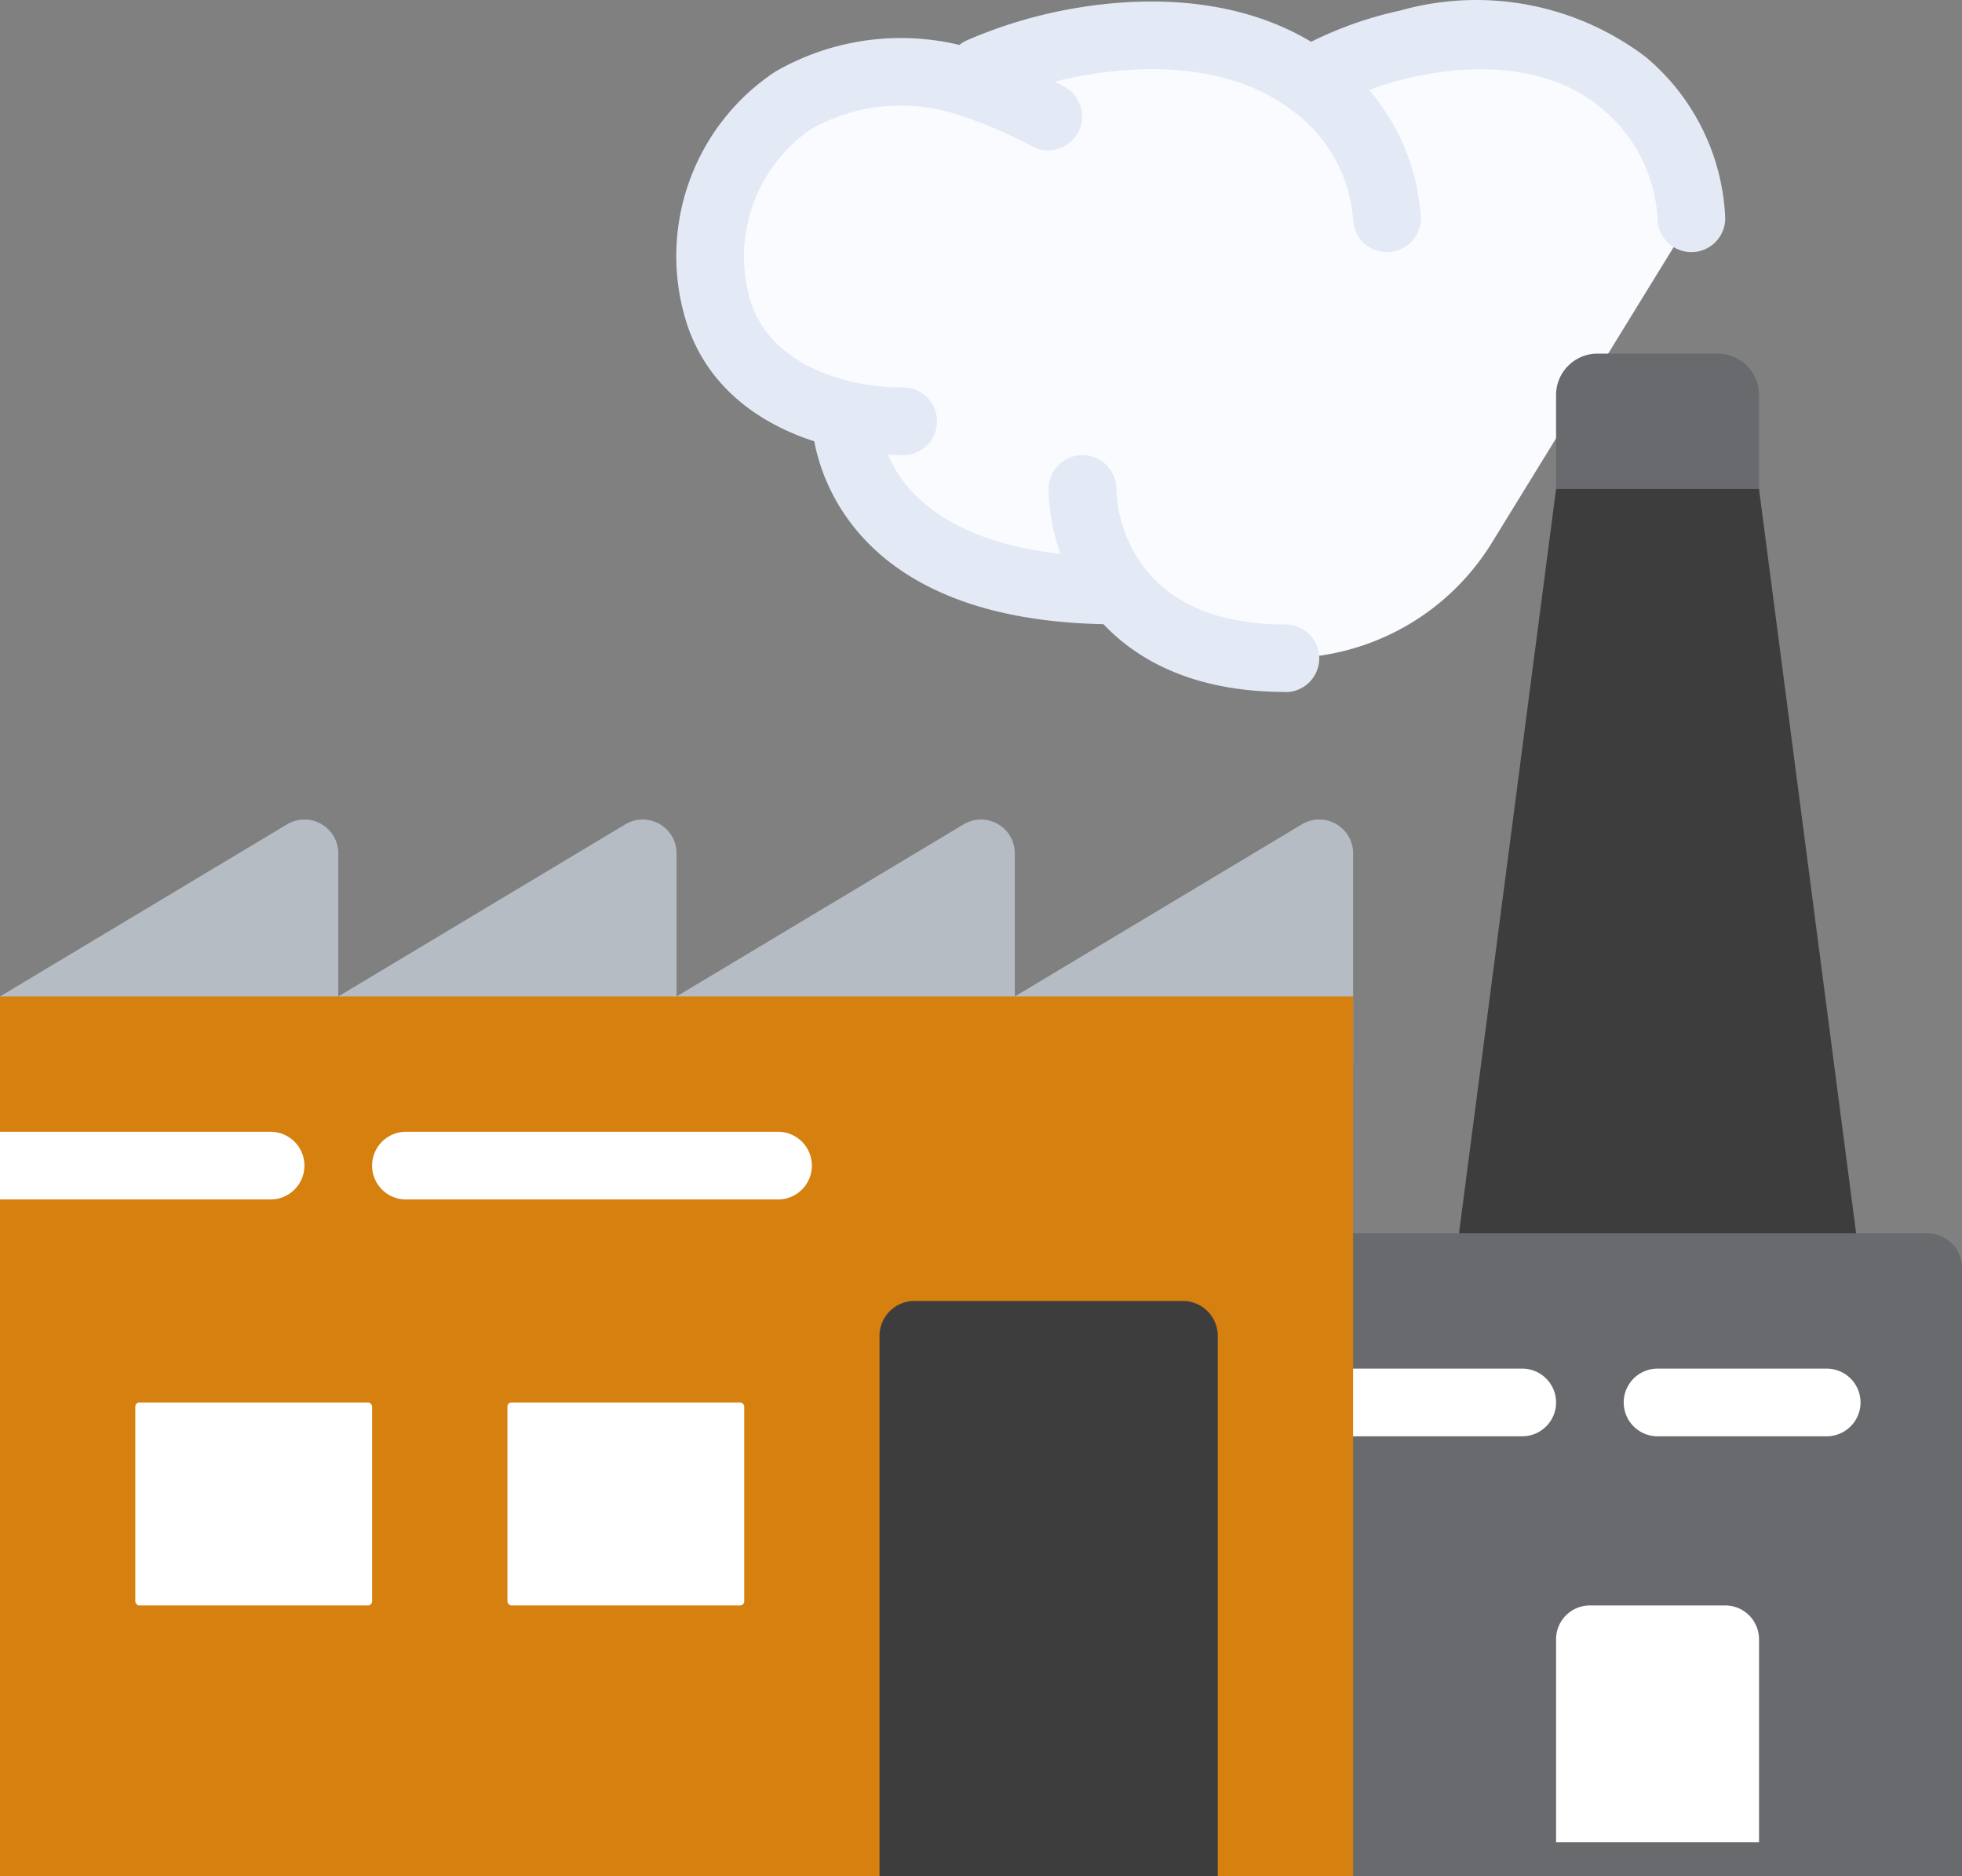
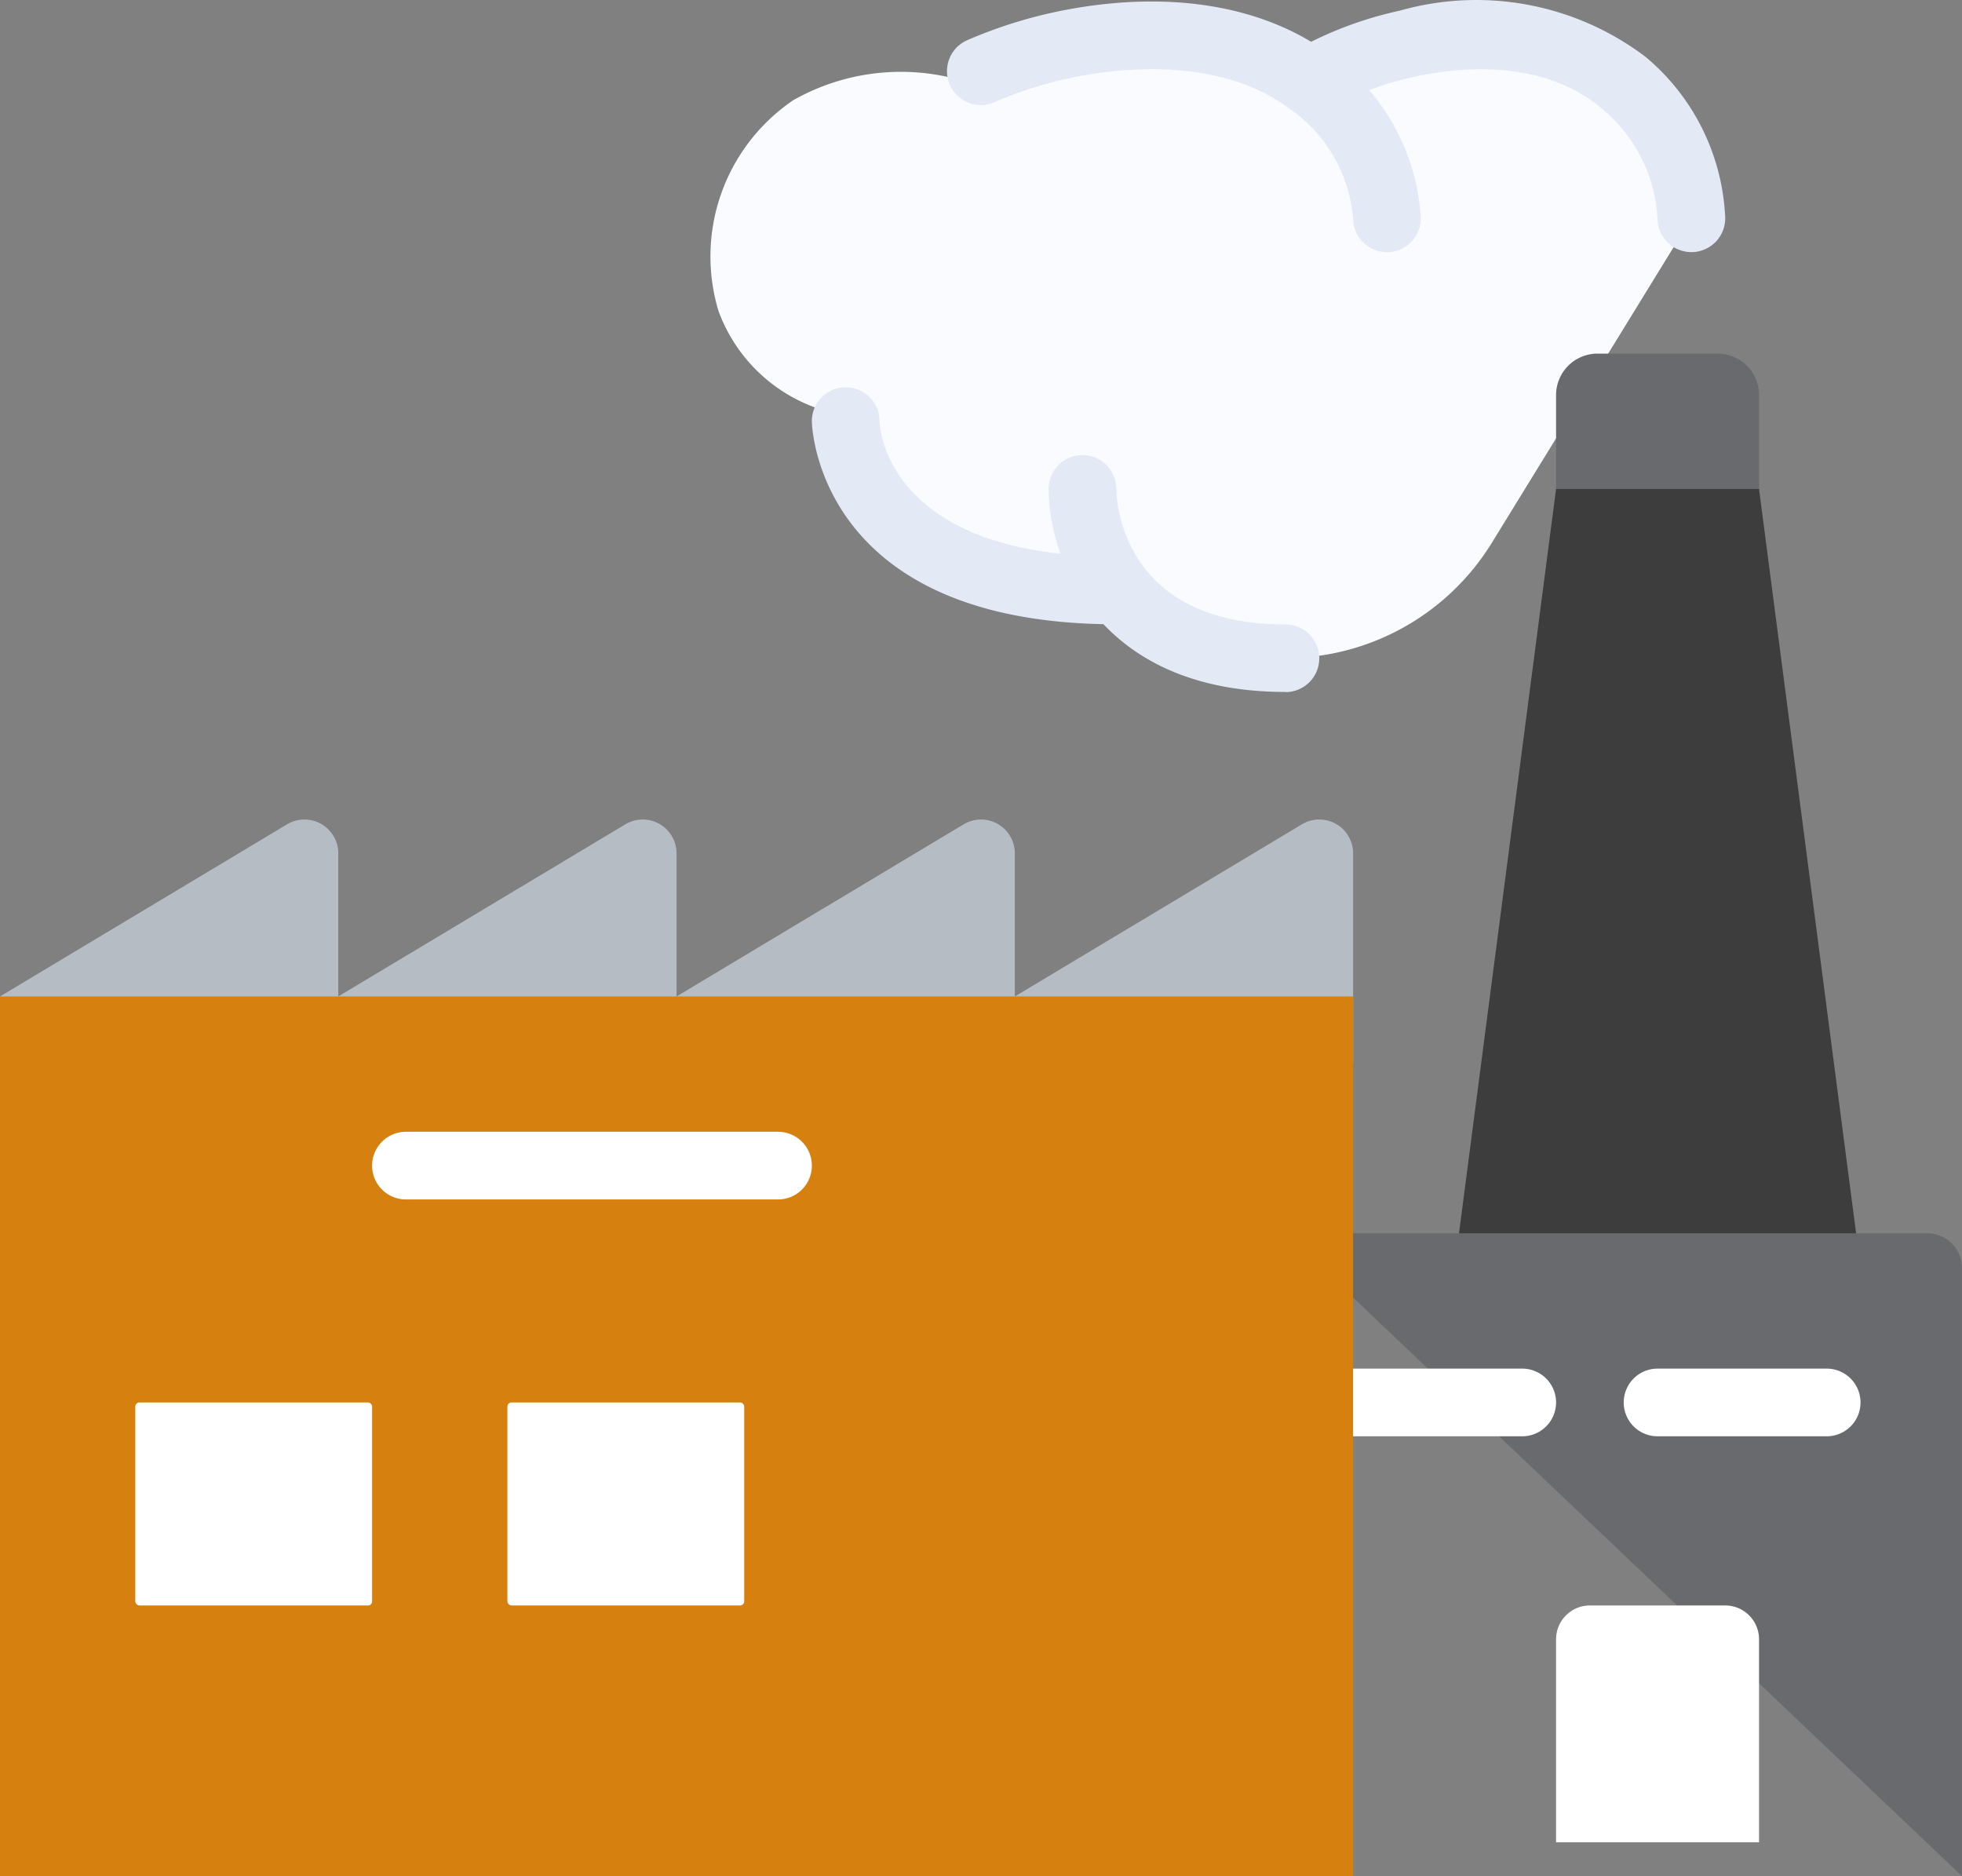
<svg xmlns="http://www.w3.org/2000/svg" id="_005---Factory-" data-name="005---Factory-" width="480.142" height="459.046" viewBox="0 0 480.142 459.046">
  <rect x="0" y="0" width="480.142" height="459.046" fill="#808080" stroke="none" />
  <path id="Shape" d="M318.632,25.928,248.349,68.064V33.047a8.278,8.278,0,0,0-12.5-7.119L165.566,68.064V33.047a8.278,8.278,0,0,0-12.5-7.119L82.783,68.064V33.047a8.278,8.278,0,0,0-12.5-7.119L0,68.064V84.621H331.133V33.047a8.278,8.278,0,0,0-12.5-7.119Z" transform="translate(0 175.746)" fill="#b5bcc3" />
  <path id="Shape-2" data-name="Shape" d="M261.059,46.645l-48.842,79.414a59.247,59.247,0,0,1-50.5,28.2c-21.772,0-34.024-7.947-40.895-16.888l-.5.331C54.1,137.706,54.1,96.315,54.1,96.315l.248-1.407a39.669,39.669,0,0,1-31.375-25.58,46.194,46.194,0,0,1,18.3-51.574,53.4,53.4,0,0,1,44.123-3.891c.166.083.414.166.579.248l1.242-3.477a106.509,106.509,0,0,1,21.524-6.705c20.282-3.974,42.882-2.9,59.356,9.52L170,11.71a86.407,86.407,0,0,1,21.441-7.782,61.036,61.036,0,0,1,53.064,9.52A46.045,46.045,0,0,1,261.059,46.645Z" transform="translate(152.857 6.764)" fill="#f9fbfe" />
  <path id="Shape-3" data-name="Shape" d="M137.212,62.235a8.278,8.278,0,0,1-8.278-8.071,37.508,37.508,0,0,0-13.618-27.045c-14.578-12.326-35.034-10.174-45.92-7.79a75.867,75.867,0,0,0-19.371,7.037,8.278,8.278,0,0,1-7.748-14.628A92.459,92.459,0,0,1,65.861,3.153,68.61,68.61,0,0,1,126,14.461,54.347,54.347,0,0,1,145.49,53.75a8.279,8.279,0,0,1-8.08,8.485Z" transform="translate(276.704 -0.548)" fill="#e3e9f5" />
  <path id="Shape-4" data-name="Shape" d="M135.623,61.913a8.278,8.278,0,0,1-8.278-8.038,36.209,36.209,0,0,0-15.216-26.83C95.333,14.379,71.88,16.6,59.463,19.04a97.05,97.05,0,0,0-19.868,6.176,8.282,8.282,0,1,1-6.623-15.182A114.561,114.561,0,0,1,56.217,2.8c26.234-5.141,49.6-1.225,65.887,11.035a52.849,52.849,0,0,1,21.8,39.562,8.279,8.279,0,0,1-8.038,8.518Z" transform="translate(203.788 -0.226)" fill="#e3e9f5" />
-   <path id="Shape-5" data-name="Shape" d="M75.526,103.726c-19.868,0-45.671-8.593-53.147-32.807A54.149,54.149,0,0,1,44.209,9.907a61.533,61.533,0,0,1,51.019-4.8,119.685,119.685,0,0,1,19.777,8.527,8.278,8.278,0,0,1-7.765,14.62,104.156,104.156,0,0,0-17.062-7.384,44.81,44.81,0,0,0-37.12,3.03,37.84,37.84,0,0,0-14.9,42.137c4.859,15.6,23.163,21.135,37.368,21.135a8.278,8.278,0,0,1,0,16.557Z" transform="translate(145.505 7.631)" fill="#e3e9f5" />
  <path id="Shape-6" data-name="Shape" d="M98.5,69.985c-73.677,0-74.5-49.173-74.5-49.67a8.278,8.278,0,1,1,16.557-.083c0,1.54,1.656,33.2,57.948,33.2a8.278,8.278,0,0,1,0,16.557Z" transform="translate(174.679 82.764)" fill="#e3e9f5" />
  <path id="Shape-7" data-name="Shape" d="M88.948,71.948C43.111,71.948,31,39.456,31,22.278a8.278,8.278,0,0,1,16.557,0c.05,3.444,1.656,33.155,41.392,33.155a8.278,8.278,0,1,1,0,16.557Z" transform="translate(225.628 97.357)" fill="#e3e9f5" />
  <path id="Shape-8" data-name="Shape" d="M56.141,11h29.4A10.141,10.141,0,0,1,95.67,21.141V60.67H46V21.141A10.141,10.141,0,0,1,56.141,11Z" transform="translate(334.802 75.522)" fill="#686a6e" />
  <path id="Shape-9" data-name="Shape" d="M142.34,205.4,117.5,15H67.835L43,205.4Z" transform="translate(312.968 104.635)" fill="#3e3d3e" />
-   <path id="Shape-10" data-name="Shape" d="M38,37H195.064a8.5,8.5,0,0,1,8.5,8.5V194.288H38Z" transform="translate(276.576 264.758)" fill="#686a6e" />
+   <path id="Shape-10" data-name="Shape" d="M38,37H195.064a8.5,8.5,0,0,1,8.5,8.5V194.288Z" transform="translate(276.576 264.758)" fill="#686a6e" />
  <path id="Shape-11" data-name="Shape" d="M88.67,57.557H47.278a8.278,8.278,0,1,1,0-16.557H88.67a8.278,8.278,0,0,1,0,16.557Z" transform="translate(283.854 293.871)" fill="#fff" />
  <path id="Shape-12" data-name="Shape" d="M97.67,57.557H56.278a8.278,8.278,0,0,1,0-16.557H97.67a8.278,8.278,0,1,1,0,16.557Z" transform="translate(349.359 293.871)" fill="#fff" />
  <rect id="Rectangle-path" width="331.133" height="215.236" transform="translate(0 243.81)" fill="#d68010" />
-   <path id="Shape-13" data-name="Shape" d="M74.5,42.278a8.278,8.278,0,0,1-8.278,8.278H0V34H66.227A8.278,8.278,0,0,1,74.5,42.278Z" transform="translate(0 242.923)" fill="#fff" />
  <path id="Shape-14" data-name="Shape" d="M110.34,50.557H19.278a8.278,8.278,0,0,1,0-16.557H110.34a8.278,8.278,0,1,1,0,16.557Z" transform="translate(80.061 242.923)" fill="#fff" />
  <rect id="Rectangle-path-2" data-name="Rectangle-path" width="57.948" height="49.67" rx="1" transform="translate(33.113 343.15)" fill="#fff" />
  <rect id="Rectangle-path-3" data-name="Rectangle-path" width="57.948" height="49.67" rx="1" transform="translate(124.175 343.15)" fill="#fff" />
-   <path id="Shape-15" data-name="Shape" d="M108.786,47.8V179.731H26V47.8A8.576,8.576,0,0,1,34.281,39h66.227A8.576,8.576,0,0,1,108.786,47.8Z" transform="translate(189.233 279.315)" fill="#3e3d3e" />
  <path id="Shape-16" data-name="Shape" d="M54.278,48H87.392a8.278,8.278,0,0,1,8.278,8.278v49.67H46V56.278A8.278,8.278,0,0,1,54.278,48Z" transform="translate(334.802 344.82)" fill="#fff" />
</svg>